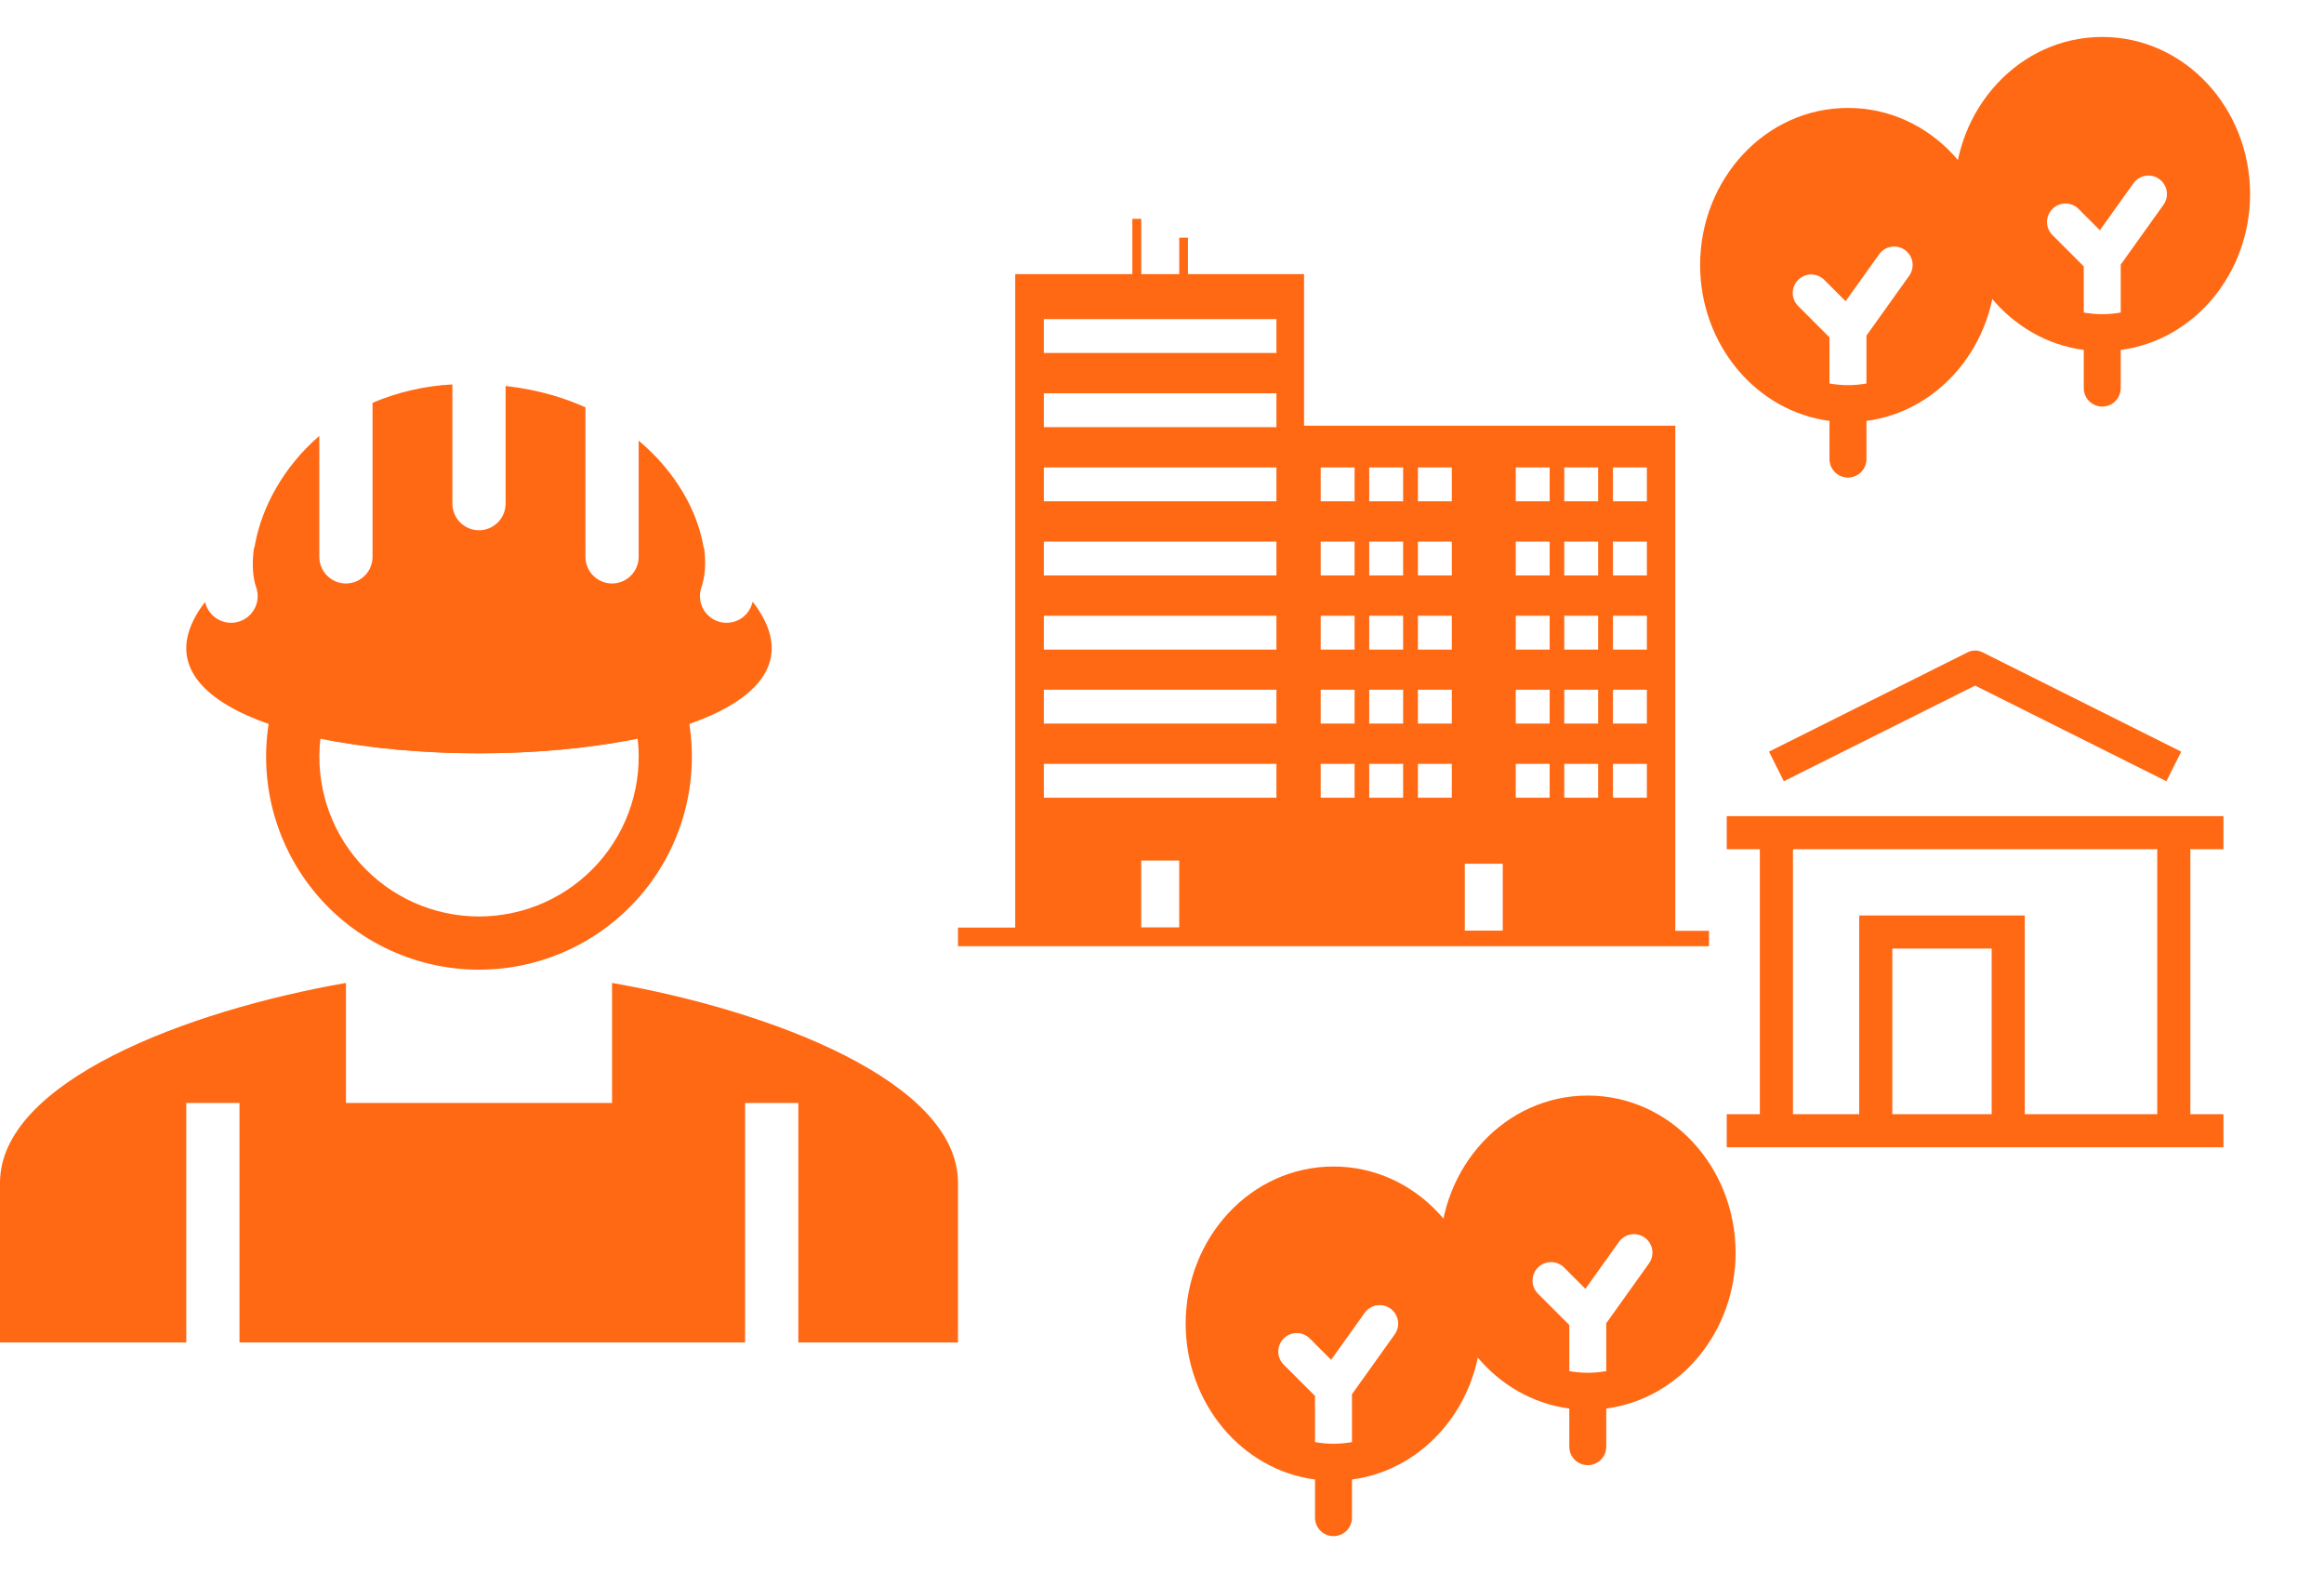
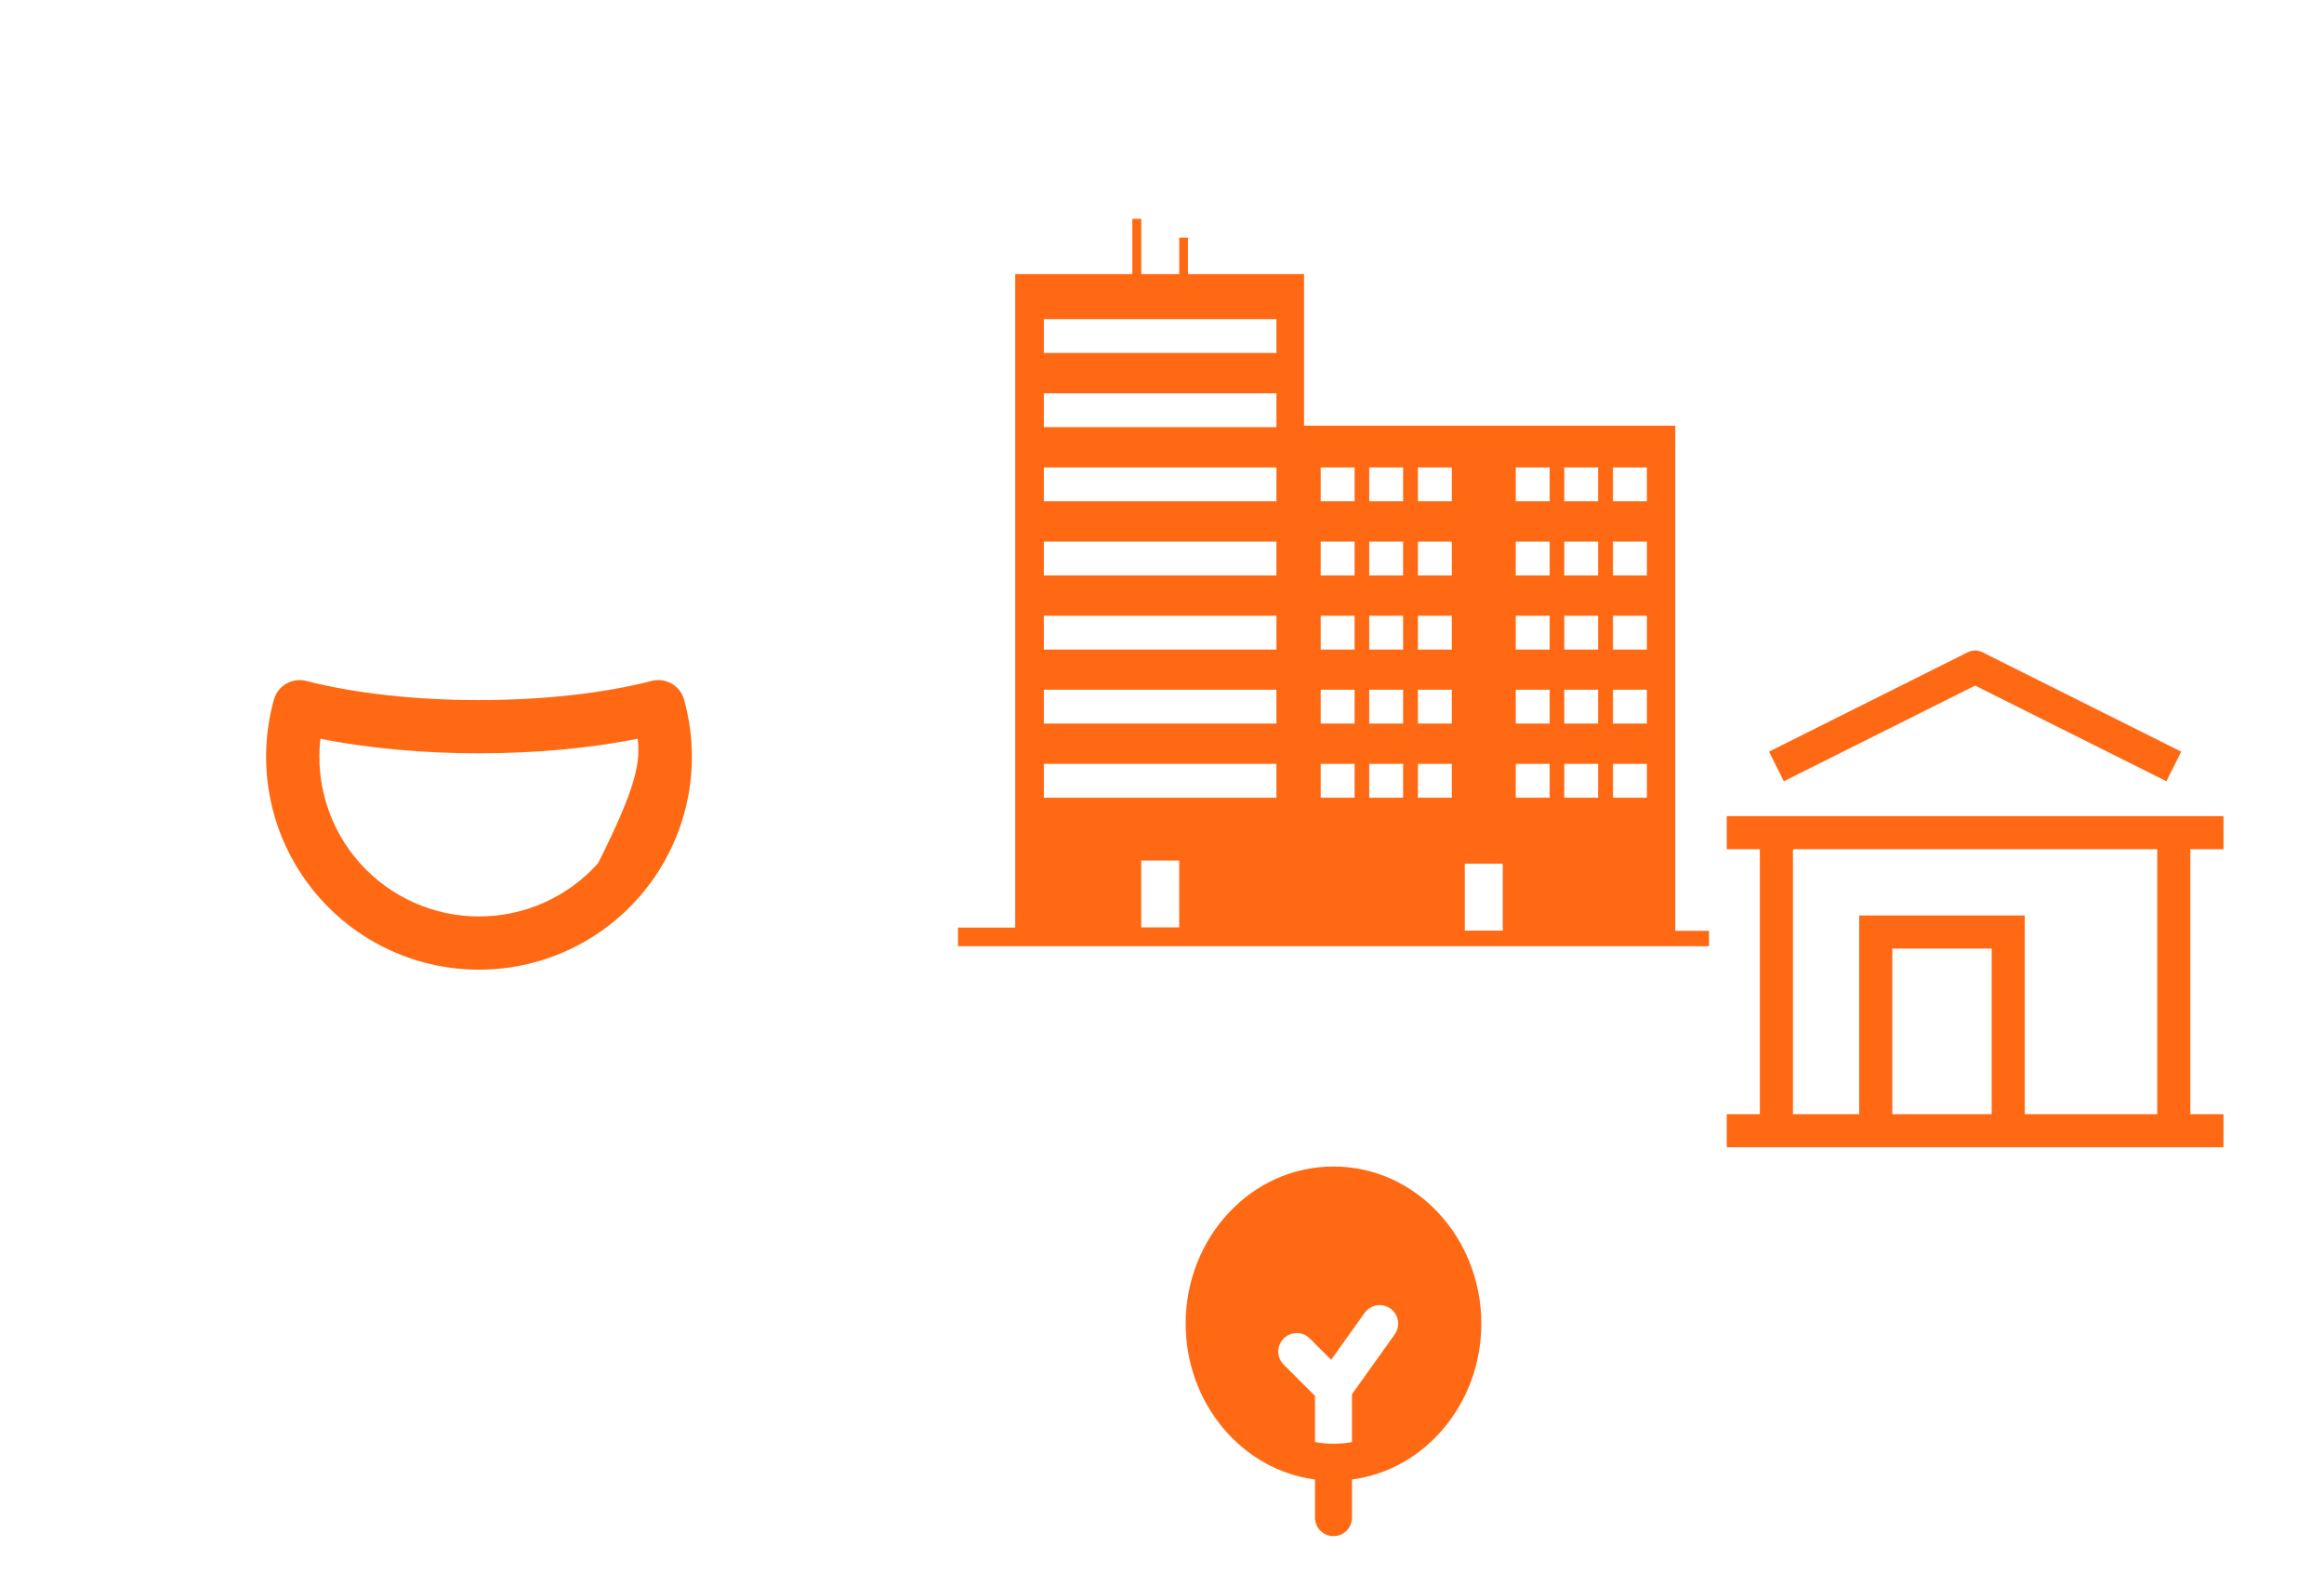
<svg xmlns="http://www.w3.org/2000/svg" width="393" height="266" viewBox="0 0 393 266" fill="none">
-   <path fill-rule="evenodd" clip-rule="evenodd" d="M110.214 115.139C111.354 114.845 112.564 115.009 113.584 115.596C114.605 116.183 115.354 117.147 115.673 118.28C117.167 123.63 117.403 129.252 116.363 134.708C115.323 140.164 113.034 145.305 109.677 149.73C106.319 154.154 101.983 157.741 97.008 160.211C92.033 162.681 86.554 163.966 81 163.966C75.446 163.966 69.967 162.681 64.992 160.211C60.017 157.741 55.681 154.154 52.323 149.73C48.966 145.305 46.677 140.164 45.637 134.708C44.597 129.252 44.833 123.63 46.328 118.28C46.646 117.147 47.395 116.183 48.416 115.596C49.436 115.009 50.646 114.845 51.786 115.139C68.535 119.459 93.465 119.459 110.214 115.139ZM54.18 124.913C53.75 128.692 54.123 132.519 55.275 136.144C56.427 139.769 58.331 143.109 60.864 145.947C63.397 148.784 66.501 151.055 69.972 152.609C73.443 154.163 77.203 154.967 81.007 154.967C84.81 154.967 88.571 154.163 92.042 152.609C95.513 151.055 98.617 148.784 101.149 145.947C103.682 143.109 105.587 139.769 106.739 136.144C107.891 132.519 108.264 128.692 107.833 124.913C91.557 128.198 70.452 128.198 54.18 124.913Z" fill="#FF6914" />
-   <path fill-rule="evenodd" clip-rule="evenodd" d="M58.5 166.205C31.558 170.908 0 182.913 0 200V227H162V200C162 182.913 130.441 170.908 103.5 166.205V186.5H58.5V166.205ZM31.5 227V186.5H40.5V227H31.5ZM126 186.5V227H135V186.5H126ZM85.5 65.261V85.16C85.5 86.353 85.026 87.498 84.182 88.342C83.338 89.186 82.194 89.66 81 89.66C79.806 89.66 78.662 89.186 77.818 88.342C76.974 87.498 76.5 86.353 76.5 85.16V65C71.854 65.243 67.285 66.294 63 68.105V94.16C63 95.353 62.526 96.498 61.682 97.342C60.838 98.186 59.694 98.66 58.5 98.66C57.306 98.66 56.162 98.186 55.318 97.342C54.474 96.498 54 95.353 54 94.16V73.707C47.835 79.008 44.28 85.885 43.151 91.91L43.042 92.54L42.953 92.63C42.552 95.46 42.773 97.791 43.349 99.394C43.717 100.508 43.636 101.723 43.122 102.779C42.607 103.834 41.701 104.647 40.596 105.043C39.49 105.44 38.274 105.388 37.206 104.9C36.138 104.412 35.303 103.526 34.88 102.431L34.663 101.801C8.532 135.92 153.612 135.902 127.291 101.743L127.075 102.399C126.661 103.499 125.832 104.392 124.768 104.888C123.703 105.385 122.487 105.446 121.378 105.057C120.269 104.669 119.356 103.862 118.834 102.81C118.312 101.758 118.222 100.543 118.584 99.425C119.232 97.562 119.421 95.24 119.07 92.675L118.989 92.617C118.017 86.532 114.318 79.805 108 74.504V94.16C108 95.353 107.526 96.498 106.682 97.342C105.838 98.186 104.693 98.66 103.5 98.66C102.307 98.66 101.162 98.186 100.318 97.342C99.474 96.498 99 95.353 99 94.16V68.879C97.243 68.09 95.434 67.421 93.587 66.876C90.942 66.106 88.237 65.569 85.5 65.261Z" fill="#FF6914" />
+   <path fill-rule="evenodd" clip-rule="evenodd" d="M110.214 115.139C111.354 114.845 112.564 115.009 113.584 115.596C114.605 116.183 115.354 117.147 115.673 118.28C117.167 123.63 117.403 129.252 116.363 134.708C115.323 140.164 113.034 145.305 109.677 149.73C106.319 154.154 101.983 157.741 97.008 160.211C92.033 162.681 86.554 163.966 81 163.966C75.446 163.966 69.967 162.681 64.992 160.211C60.017 157.741 55.681 154.154 52.323 149.73C48.966 145.305 46.677 140.164 45.637 134.708C44.597 129.252 44.833 123.63 46.328 118.28C46.646 117.147 47.395 116.183 48.416 115.596C49.436 115.009 50.646 114.845 51.786 115.139C68.535 119.459 93.465 119.459 110.214 115.139ZM54.18 124.913C53.75 128.692 54.123 132.519 55.275 136.144C56.427 139.769 58.331 143.109 60.864 145.947C63.397 148.784 66.501 151.055 69.972 152.609C73.443 154.163 77.203 154.967 81.007 154.967C84.81 154.967 88.571 154.163 92.042 152.609C95.513 151.055 98.617 148.784 101.149 145.947C107.891 132.519 108.264 128.692 107.833 124.913C91.557 128.198 70.452 128.198 54.18 124.913Z" fill="#FF6914" />
  <g clip-path="url(#clip0_683_39)">
    <path d="M334 112.8L335.254 110.297C334.865 110.102 334.436 110 334 110C333.564 110 333.135 110.102 332.746 110.297L334 112.8ZM317.2 157.6V154.8H314.4V157.6H317.2ZM339.6 157.6H342.4V154.8H339.6V157.6ZM292 194H376V188.4H292V194ZM332.746 110.297L299.146 127.097L301.654 132.103L335.254 115.303L332.746 110.297ZM292 143.6H376V138H292V143.6ZM368.854 127.097L335.254 110.297L332.746 115.303L366.346 132.103L368.854 127.097ZM297.6 140.8V191.2H303.2V140.8H297.6ZM364.8 140.8V191.2H370.4V140.8H364.8ZM320 191.2V157.6H314.4V191.2H320ZM317.2 160.4H339.6V154.8H317.2V160.4ZM336.8 157.6V191.2H342.4V157.6H336.8Z" fill="#FF6914" />
  </g>
-   <path fill-rule="evenodd" clip-rule="evenodd" d="M287.5 44.812C287.5 30.35 298.494 18.25 312.5 18.25C326.506 18.25 337.5 30.35 337.5 44.812C337.5 58.181 328.106 69.531 315.625 71.172V77.625C315.625 78.454 315.296 79.249 314.71 79.835C314.124 80.421 313.329 80.75 312.5 80.75C311.671 80.75 310.876 80.421 310.29 79.835C309.704 79.249 309.375 78.454 309.375 77.625V71.172C296.894 69.531 287.5 58.181 287.5 44.812ZM312.5 65.125C313.562 65.125 314.604 65.031 315.625 64.844V56.75L322.856 46.628C323.095 46.294 323.265 45.916 323.357 45.517C323.45 45.117 323.463 44.702 323.395 44.298C323.327 43.893 323.181 43.505 322.963 43.157C322.746 42.809 322.462 42.507 322.128 42.269C321.794 42.03 321.416 41.86 321.016 41.768C320.617 41.675 320.202 41.662 319.798 41.73C319.393 41.798 319.005 41.944 318.657 42.162C318.309 42.379 318.007 42.663 317.769 42.997L312.1 50.934L308.459 47.291C307.87 46.721 307.081 46.406 306.261 46.413C305.442 46.421 304.658 46.749 304.079 47.329C303.499 47.908 303.171 48.692 303.164 49.511C303.156 50.331 303.471 51.12 304.041 51.709L309.375 57.044V64.841C310.396 65.028 311.438 65.123 312.5 65.125Z" fill="#FF6914" />
-   <path fill-rule="evenodd" clip-rule="evenodd" d="M330.5 32.812C330.5 18.35 341.494 6.25 355.5 6.25C369.506 6.25 380.5 18.35 380.5 32.812C380.5 46.181 371.106 57.531 358.625 59.172V65.625C358.625 66.454 358.296 67.249 357.71 67.835C357.124 68.421 356.329 68.75 355.5 68.75C354.671 68.75 353.876 68.421 353.29 67.835C352.704 67.249 352.375 66.454 352.375 65.625V59.172C339.894 57.531 330.5 46.181 330.5 32.812ZM355.5 53.125C356.562 53.125 357.604 53.031 358.625 52.844V44.75L365.856 34.628C366.095 34.294 366.265 33.916 366.357 33.517C366.45 33.117 366.463 32.702 366.395 32.298C366.327 31.893 366.181 31.505 365.963 31.157C365.746 30.809 365.462 30.507 365.128 30.269C364.794 30.03 364.416 29.86 364.016 29.768C363.617 29.675 363.202 29.662 362.798 29.73C362.393 29.798 362.005 29.944 361.657 30.162C361.309 30.379 361.007 30.663 360.769 30.997L355.1 38.934L351.459 35.291C350.87 34.721 350.081 34.406 349.261 34.413C348.442 34.421 347.658 34.749 347.079 35.329C346.499 35.908 346.171 36.692 346.164 37.511C346.156 38.331 346.471 39.12 347.041 39.709L352.375 45.044V52.841C353.396 53.028 354.438 53.123 355.5 53.125Z" fill="#FF6914" />
  <path fill-rule="evenodd" clip-rule="evenodd" d="M200.5 223.812C200.5 209.35 211.494 197.25 225.5 197.25C239.506 197.25 250.5 209.35 250.5 223.812C250.5 237.181 241.106 248.531 228.625 250.172V256.625C228.625 257.454 228.296 258.249 227.71 258.835C227.124 259.421 226.329 259.75 225.5 259.75C224.671 259.75 223.876 259.421 223.29 258.835C222.704 258.249 222.375 257.454 222.375 256.625V250.172C209.894 248.531 200.5 237.181 200.5 223.812ZM225.5 244.125C226.562 244.125 227.604 244.031 228.625 243.844V235.75L235.856 225.628C236.095 225.294 236.265 224.916 236.357 224.516C236.45 224.117 236.463 223.702 236.395 223.298C236.327 222.893 236.181 222.505 235.963 222.157C235.746 221.809 235.462 221.507 235.128 221.269C234.794 221.03 234.416 220.86 234.016 220.768C233.617 220.675 233.202 220.662 232.798 220.73C232.393 220.798 232.005 220.944 231.657 221.162C231.309 221.379 231.007 221.663 230.769 221.997L225.1 229.934L221.459 226.291C220.87 225.721 220.081 225.406 219.261 225.414C218.442 225.421 217.658 225.749 217.079 226.329C216.499 226.908 216.171 227.692 216.164 228.511C216.156 229.331 216.471 230.12 217.041 230.709L222.375 236.044V243.841C223.396 244.028 224.438 244.123 225.5 244.125Z" fill="#FF6914" />
-   <path fill-rule="evenodd" clip-rule="evenodd" d="M243.5 211.812C243.5 197.35 254.494 185.25 268.5 185.25C282.506 185.25 293.5 197.35 293.5 211.812C293.5 225.181 284.106 236.531 271.625 238.172V244.625C271.625 245.454 271.296 246.249 270.71 246.835C270.124 247.421 269.329 247.75 268.5 247.75C267.671 247.75 266.876 247.421 266.29 246.835C265.704 246.249 265.375 245.454 265.375 244.625V238.172C252.894 236.531 243.5 225.181 243.5 211.812ZM268.5 232.125C269.562 232.125 270.604 232.031 271.625 231.844V223.75L278.856 213.628C279.095 213.294 279.265 212.916 279.357 212.516C279.45 212.117 279.463 211.702 279.395 211.298C279.327 210.893 279.181 210.505 278.963 210.157C278.746 209.809 278.462 209.507 278.128 209.269C277.794 209.03 277.416 208.86 277.016 208.768C276.617 208.675 276.202 208.662 275.798 208.73C275.393 208.798 275.005 208.944 274.657 209.162C274.309 209.379 274.007 209.663 273.769 209.997L268.1 217.934L264.459 214.291C263.87 213.721 263.081 213.406 262.261 213.414C261.442 213.421 260.658 213.749 260.079 214.329C259.499 214.908 259.171 215.692 259.164 216.511C259.156 217.331 259.471 218.12 260.041 218.709L265.375 224.044V231.841C266.396 232.028 267.438 232.123 268.5 232.125Z" fill="#FF6914" />
  <path d="M283.299 157.359V71.98H220.524V46.353H200.892V40.186H199.417V46.353H192.997V37H191.485V46.353H171.68V156.846H162V160H289V157.396H283.305V157.359H283.299ZM199.411 156.814H192.991V145.507H199.411V156.814ZM215.852 134.887H176.519V129.165H215.852V134.887ZM215.852 122.348H176.519V116.626H215.852V122.348ZM215.852 109.841H176.519V104.119H215.852V109.841ZM215.852 97.303H176.519V91.581H215.852V97.303ZM215.852 84.764H176.519V79.043H215.852V84.764ZM215.852 72.226H176.519V66.504H215.852V72.226ZM215.852 59.682H176.519V53.961H215.852V59.682ZM229.069 134.887H223.337V129.165H229.069V134.887ZM229.069 122.348H223.337V116.626H229.069V122.348ZM229.069 109.841H223.337V104.119H229.069V109.841ZM229.069 97.303H223.337V91.581H229.069V97.303ZM229.069 84.764H223.337V79.043H229.069V84.764ZM237.274 134.887H231.542V129.165H237.274V134.887ZM237.274 122.348H231.542V116.626H237.274V122.348ZM237.274 109.841H231.542V104.119H237.274V109.841ZM237.274 97.303H231.542V91.581H237.274V97.303ZM237.274 84.764H231.542V79.043H237.274V84.764ZM245.51 134.887H239.778V129.165H245.51V134.887ZM245.51 122.348H239.778V116.626H245.51V122.348ZM245.51 109.841H239.778V104.119H245.51V109.841ZM245.51 97.303H239.778V91.581H245.51V97.303ZM245.51 84.764H239.778V79.043H245.51V84.764ZM254.124 157.359H247.704V146.052H254.124V157.359ZM262.056 134.887H256.324V129.165H262.056V134.887ZM262.056 122.348H256.324V116.626H262.056V122.348ZM262.056 109.841H256.324V104.119H262.056V109.841ZM262.056 97.303H256.324V91.581H262.056V97.303ZM262.056 84.764H256.324V79.043H262.056V84.764ZM270.255 134.887H264.523V129.165H270.255V134.887ZM270.255 122.348H264.523V116.626H270.255V122.348ZM270.255 109.841H264.523V104.119H270.255V109.841ZM270.255 97.303H264.523V91.581H270.255V97.303ZM270.255 84.764H264.523V79.043H270.255V84.764ZM278.496 134.887H272.764V129.165H278.496V134.887ZM278.496 122.348H272.764V116.626H278.496V122.348ZM278.496 109.841H272.764V104.119H278.496V109.841ZM278.496 97.303H272.764V91.581H278.496V97.303ZM278.496 84.764H272.764V79.043H278.496V84.764Z" fill="#FF6914" />
  <defs>
    <clipPath id="clip0_683_39">
      <rect width="84" height="84" fill="white" transform="translate(292 110)" />
    </clipPath>
  </defs>
</svg>